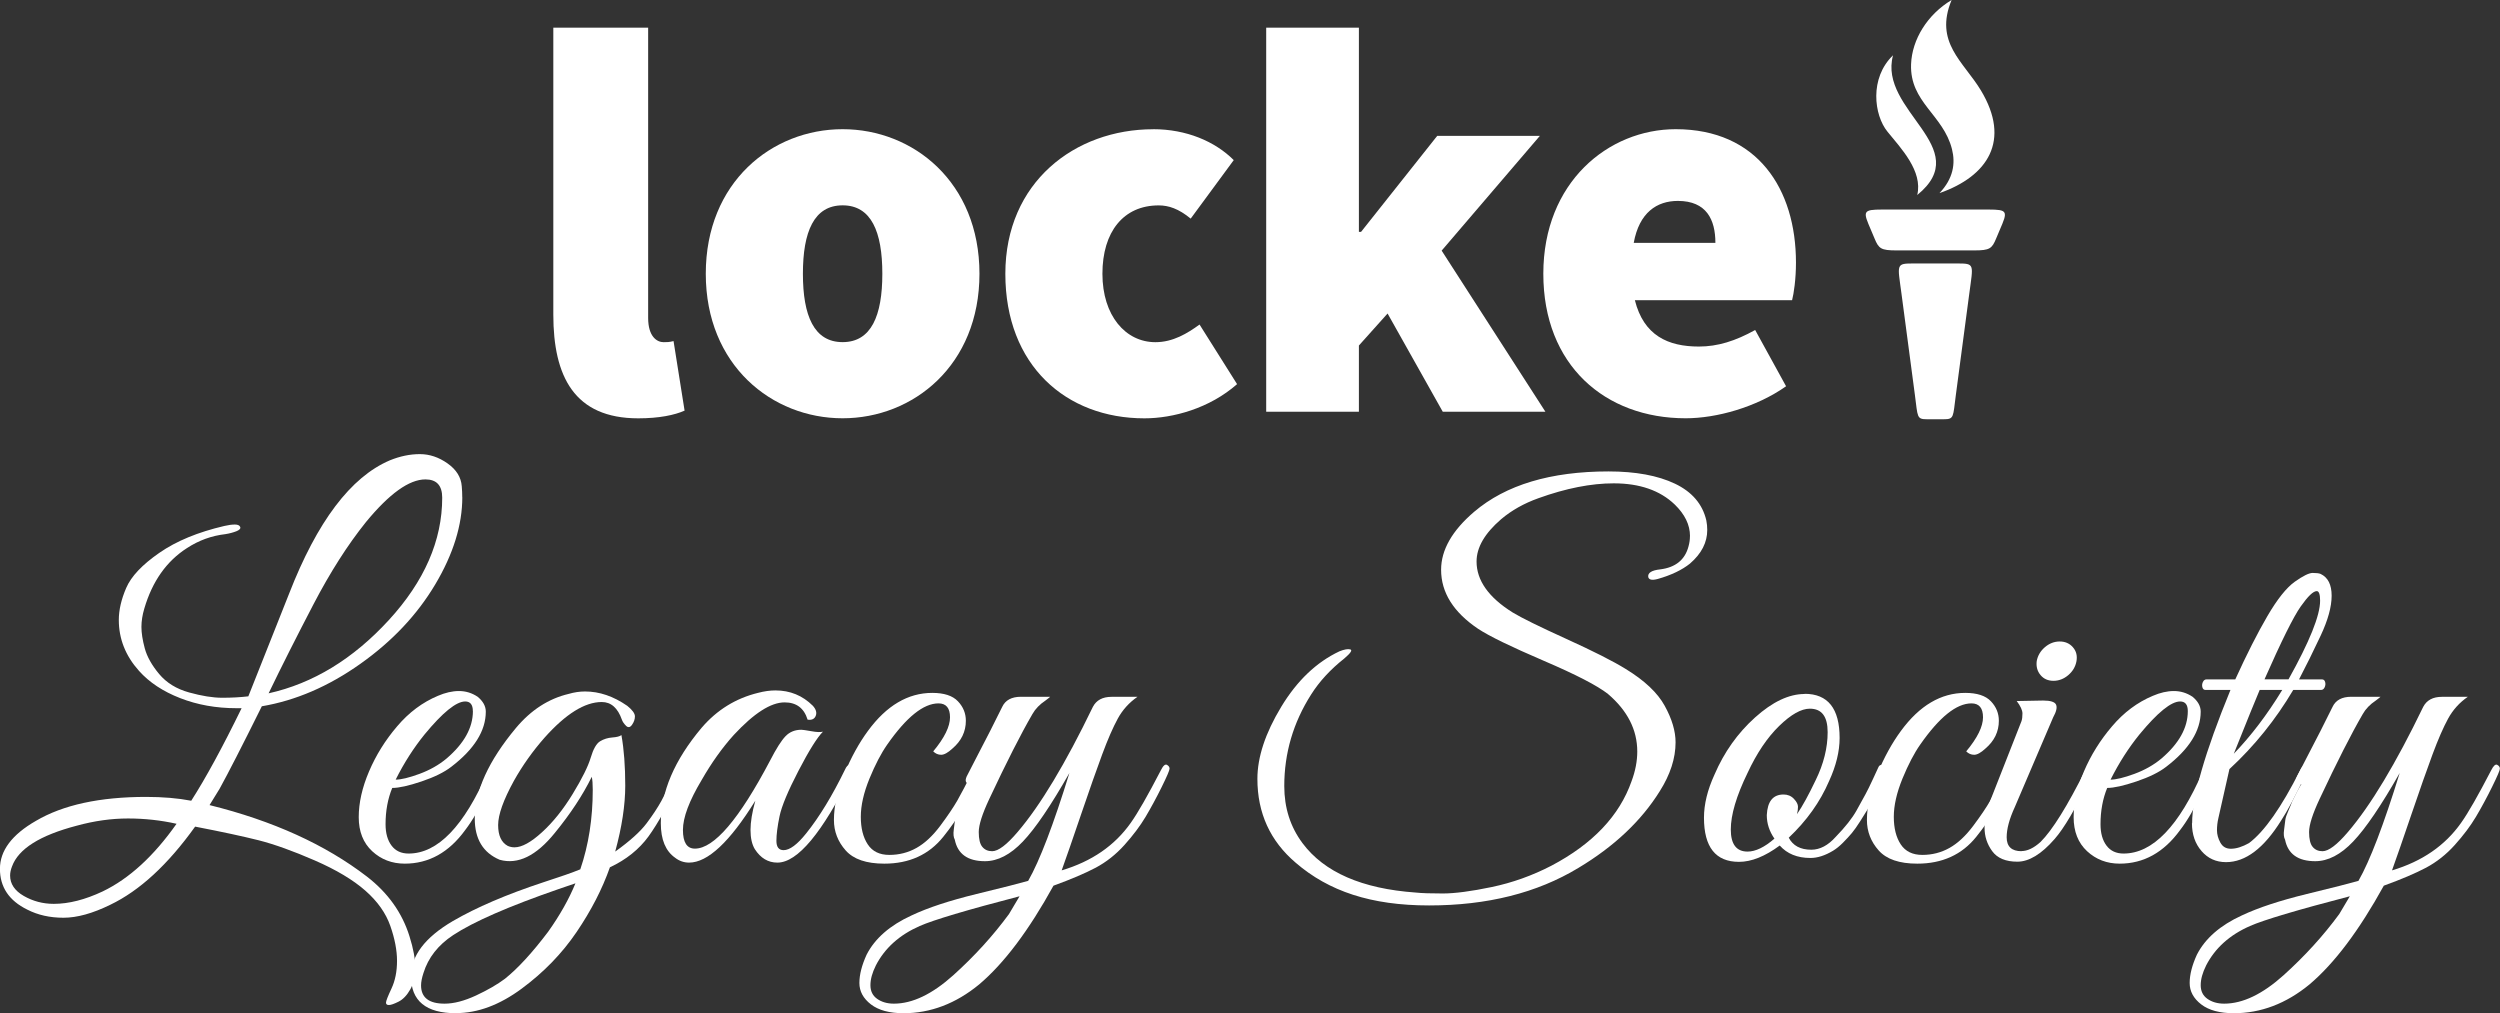
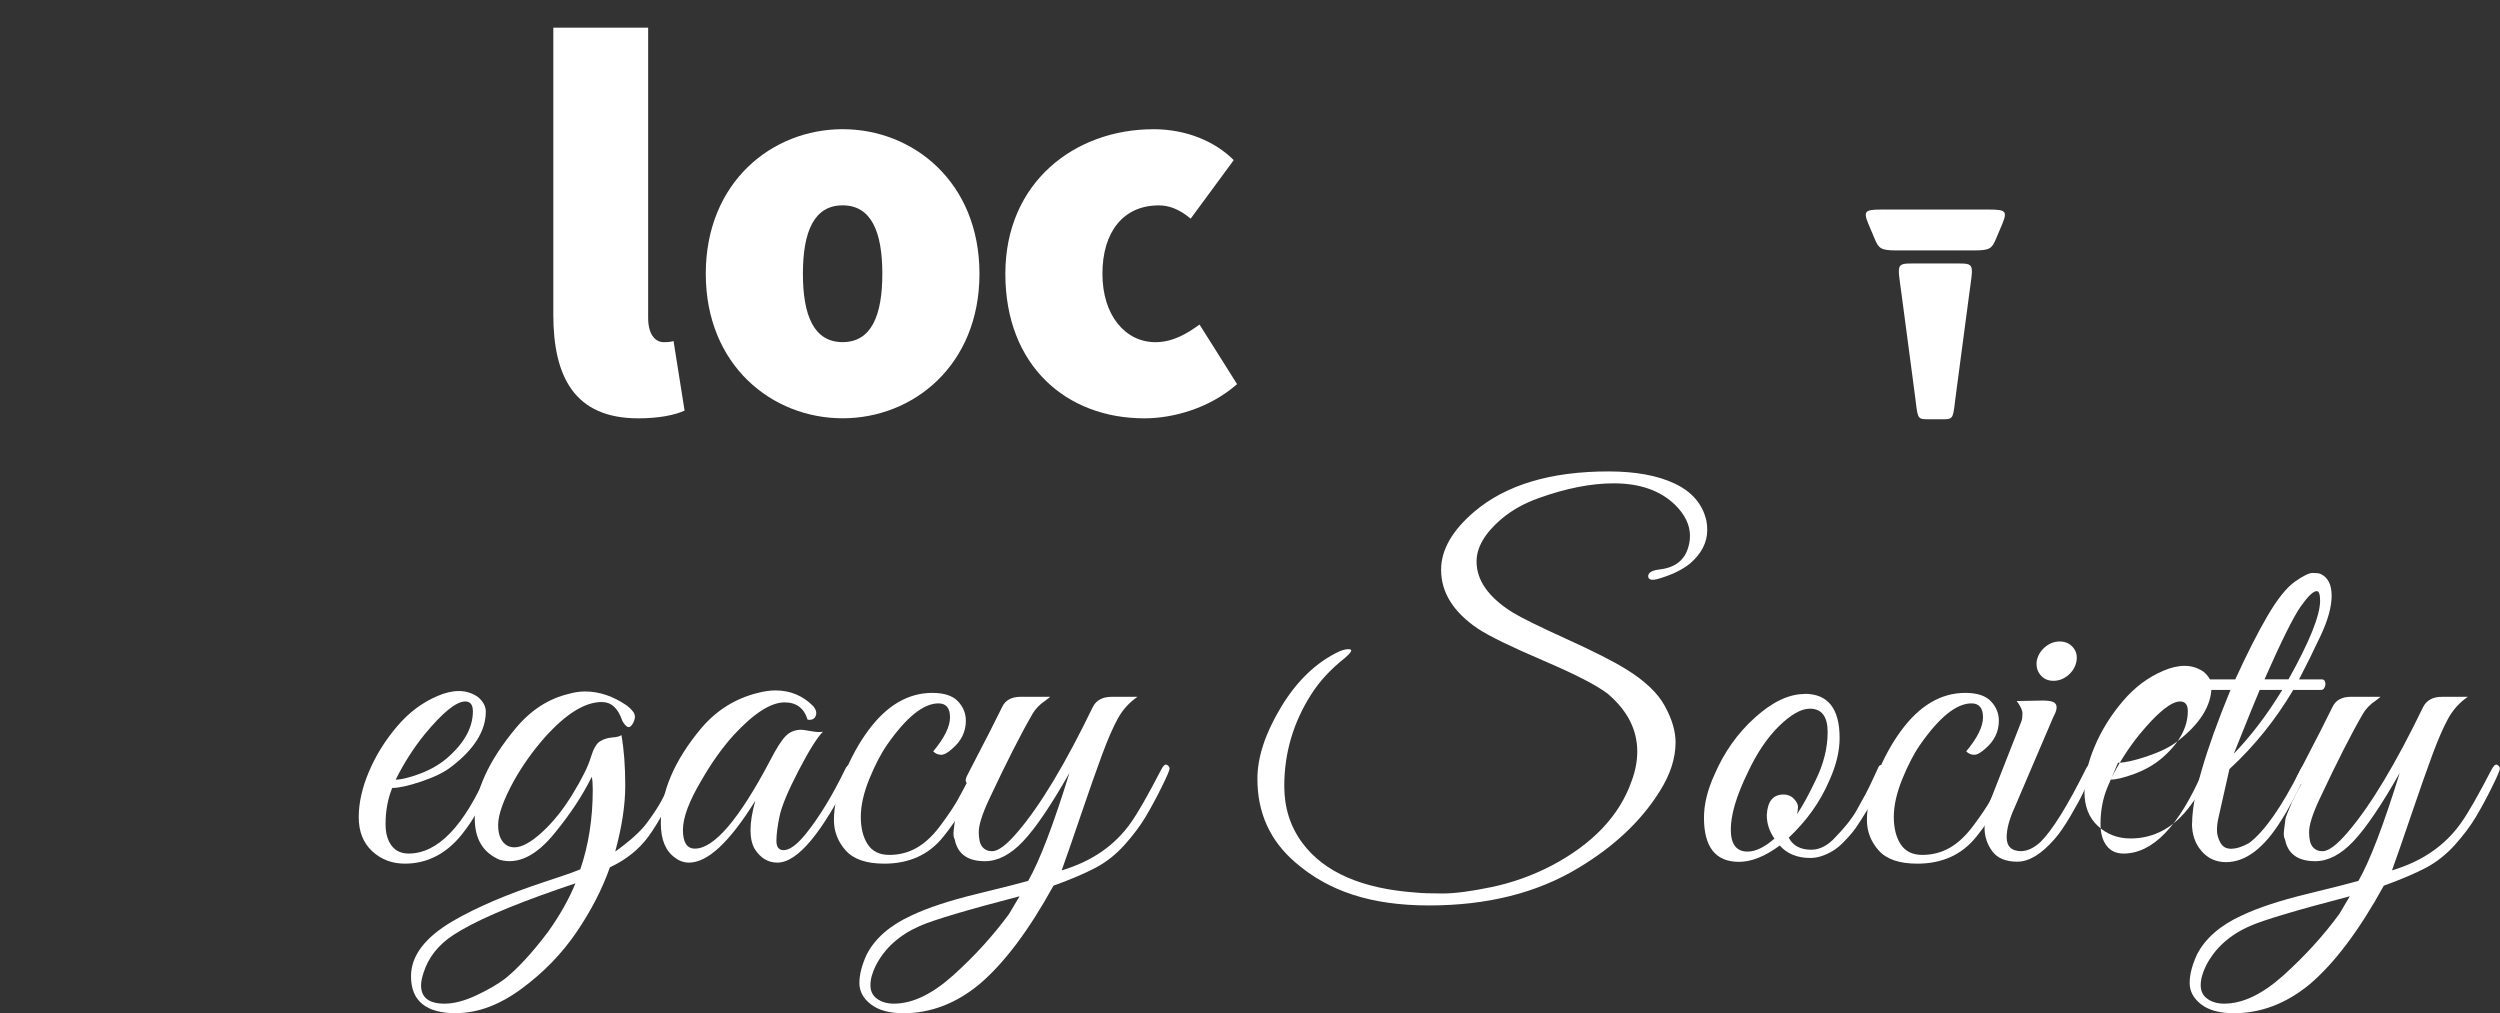
<svg xmlns="http://www.w3.org/2000/svg" id="Layer_2" viewBox="0 0 457.65 185.48">
  <rect x="0" y="0" width="457.65" height="185.48" fill="#333333" stroke="none" />
  <defs>
    <style>.cls-1,.cls-2{fill:#fff;}.cls-2{fill-rule:evenodd;}</style>
  </defs>
  <g id="Layer_1-2">
    <g>
      <path class="cls-2" d="M358.19,48.23h-7.8c-3.38,0-3.03,.06-2.3,5.57,.82,6.16,1.63,12.33,2.45,18.49,.54,4.08,.3,4.46,2.23,4.46h3.04c1.94,0,1.69-.38,2.23-4.46,.82-6.16,1.63-12.33,2.45-18.49,.73-5.51,1.08-5.57-2.3-5.57" />
      <path class="cls-2" d="M365.41,43.67c-.76,1.84-1.17,2.17-4,2.17h-14.25c-2.83,0-3.24-.33-4-2.17-.38-.91-.76-1.8-1.14-2.7-1.15-2.75-.36-2.61,3.99-2.61h16.55c4.34,0,5.13-.14,3.99,2.61-.38,.9-.76,1.79-1.14,2.7" />
-       <path class="cls-2" d="M350.97,35.7c10.7-8.7-7.2-15.41-4.43-25.58-4.35,4.17-3.49,10.94-1.03,13.97,2.51,3.09,6.5,7.24,5.46,11.61m4.08-.35c8.85-3.1,13.1-9.62,7.58-18.79-3.2-5.31-8.6-8.78-5.37-16.56-4.44,2.66-7.25,7.23-7.42,11.75-.26,6.99,5.9,9.24,7.49,15.56,.66,2.62,.24,5.37-2.28,8.03Z" />
    </g>
    <g>
      <path class="cls-1" d="M101.28,5.07h17.37V58.2c0,3.43,1.62,4.44,2.83,4.44,.61,0,1.01,0,1.82-.2l2.02,12.73c-1.82,.81-4.65,1.41-8.48,1.41-11.72,0-15.55-7.68-15.55-18.99V5.07Z" />
      <path class="cls-1" d="M154.25,23.65c12.93,0,25.05,9.7,25.05,26.46s-12.12,26.46-25.05,26.46-25.05-9.7-25.05-26.46,12.12-26.46,25.05-26.46Zm0,38.98c5.25,0,7.27-4.85,7.27-12.52s-2.02-12.52-7.27-12.52-7.27,4.85-7.27,12.52,2.02,12.52,7.27,12.52Z" />
      <path class="cls-1" d="M211.1,23.65c6.06,0,11.31,2.22,14.75,5.66l-7.88,10.71c-2.22-1.82-4.04-2.42-5.86-2.42-6.46,0-10.3,4.85-10.3,12.52s4.24,12.52,9.7,12.52c3.23,0,5.86-1.62,8.08-3.23l6.87,10.91c-5.05,4.44-11.72,6.26-16.97,6.26-14.34,0-25.45-9.7-25.45-26.46s12.73-26.46,27.07-26.46Z" />
-       <path class="cls-1" d="M231.79,5.07h16.97V42.44h.4l13.94-17.57h18.79l-17.98,21.01,18.99,29.49h-18.79l-10.1-17.98-5.25,5.86v12.12h-16.97V5.07Z" />
-       <path class="cls-1" d="M306.75,23.65c14.95,0,22.02,10.91,22.02,24.44,0,3.03-.4,5.66-.71,6.87h-28.78c1.62,6.46,6.06,8.48,11.72,8.48,3.43,0,6.67-1.01,10.3-3.03l5.66,10.3c-5.45,3.84-12.73,5.86-18.38,5.86-14.75,0-26.06-9.7-26.06-26.46s11.92-26.46,24.24-26.46Zm7.27,20.81c0-4.24-1.62-7.68-6.87-7.68-3.84,0-7.07,2.12-8.08,7.68h14.95Z" />
    </g>
    <g>
-       <path class="cls-1" d="M84.63,91.01c0,5.09-1.65,10.42-4.96,15.98-3.31,5.56-7.87,10.4-13.7,14.53-5.82,4.13-11.84,6.72-18.04,7.77-3.57,7.2-6.15,12.23-7.73,15.1l-1.84,2.99c11.59,2.87,21.19,7.23,28.8,13.08,3.86,2.98,6.47,6.64,7.81,10.97,.7,2.22,1.05,4.13,1.05,5.71s-.31,2.91-.92,3.99c-.61,1.08-1.33,1.83-2.15,2.24-.82,.41-1.4,.61-1.76,.61s-.53-.15-.53-.44,.34-1.16,1.01-2.59c.67-1.43,1.01-3.12,1.01-5.05s-.41-4.07-1.23-6.41c-.82-2.34-2.34-4.49-4.57-6.45-2.23-1.96-5.31-3.81-9.26-5.53s-7.37-2.95-10.27-3.69c-2.9-.73-6.77-1.56-11.63-2.5-4.98,6.96-10.16,11.73-15.54,14.31-3.22,1.58-6.07,2.37-8.56,2.37s-4.7-.5-6.63-1.49c-3.34-1.64-5-4.13-5-7.46s2.19-6.26,6.58-8.78c4.97-2.93,11.71-4.39,20.19-4.39,3.04,0,5.79,.23,8.25,.7,2.63-4.1,5.71-9.75,9.22-16.94h-.97c-3.69,0-7.11-.61-10.27-1.84-3.16-1.23-5.68-2.9-7.55-5-2.46-2.75-3.69-5.85-3.69-9.31,0-1.81,.45-3.78,1.36-5.88,.91-2.11,2.93-4.24,6.06-6.41,3.13-2.17,7.1-3.8,11.9-4.92,.76-.18,1.4-.26,1.93-.26s.85,.15,.97,.44c.12,.29-.12,.56-.7,.79-.59,.23-1.26,.41-2.02,.53-2.52,.29-4.86,1.14-7.02,2.55-3.75,2.4-6.35,6.09-7.81,11.06-.35,1.17-.53,2.3-.53,3.38s.2,2.39,.61,3.91c.41,1.52,1.29,3.09,2.63,4.7,1.35,1.61,3.17,2.74,5.49,3.38,2.31,.64,4.33,.97,6.06,.97s3.32-.09,4.78-.26l7.46-18.79c5.15-13.23,11.29-21.36,18.44-24.41,1.87-.76,3.7-1.14,5.49-1.14s3.48,.57,5.09,1.71c1.61,1.14,2.47,2.53,2.59,4.17,.06,.7,.09,1.38,.09,2.02Zm-52.32,59.79c-2.87-.64-5.82-.97-8.87-.97s-6.18,.44-9.39,1.32c-6.73,1.76-10.68,4.24-11.85,7.46-.23,.58-.35,1.14-.35,1.67,0,1.52,.83,2.77,2.5,3.73s3.5,1.45,5.49,1.45c2.75,0,5.74-.76,8.96-2.28,4.86-2.34,9.36-6.47,13.52-12.38Zm48.64-59.7c0-2.22-1.02-3.34-3.07-3.34-2.98,0-6.61,2.61-10.89,7.81-3.34,4.16-6.54,9.17-9.61,15.06s-5.81,11.31-8.21,16.29c8.13-1.81,15.46-6.28,21.99-13.39,6.53-7.11,9.79-14.59,9.79-22.43Z" />
      <path class="cls-1" d="M71.81,144.22c-.82,1.99-1.23,4.21-1.23,6.67,0,1.64,.37,2.94,1.1,3.91,.73,.97,1.77,1.45,3.12,1.45,5.33,0,10.15-5,14.49-15.01,.41-.94,.91-1.35,1.49-1.23,.23,.06,.35,.21,.35,.44s-.66,1.77-1.98,4.61-2.65,5.14-3.99,6.89c-2.98,4.1-6.67,6.15-11.06,6.15-2.34,0-4.33-.76-5.97-2.28-1.64-1.52-2.46-3.6-2.46-6.23s.63-5.43,1.89-8.38c1.26-2.96,2.97-5.71,5.14-8.25,2.16-2.55,4.65-4.4,7.46-5.58,1.35-.58,2.63-.88,3.86-.88s2.37,.35,3.42,1.05c.99,.82,1.49,1.73,1.49,2.72,0,3.51-2.11,6.88-6.32,10.1-1.29,1-3.1,1.89-5.44,2.68-2.34,.79-4.13,1.19-5.35,1.19Zm14.75-14.05c0-1.17-.47-1.76-1.4-1.76-1.64,0-4.13,2.02-7.46,6.06-1.99,2.46-3.75,5.21-5.27,8.25,.99,0,2.44-.35,4.35-1.05,1.9-.7,3.56-1.64,4.96-2.81,3.22-2.75,4.83-5.65,4.83-8.69Z" />
      <path class="cls-1" d="M83.49,185.48c-5.5,0-8.25-2.25-8.25-6.76,0-3.75,2.55-7.11,7.64-10.1,4.33-2.52,9.86-4.89,16.59-7.11,3.1-1,5.35-1.79,6.76-2.37,1.52-4.45,2.28-9.31,2.28-14.57,0-1.05-.06-1.84-.18-2.37-1.64,3.34-3.89,6.76-6.76,10.27-3.4,4.21-6.76,5.85-10.1,4.92-3.04-1.29-4.56-3.8-4.56-7.55,0-5.03,2.52-10.56,7.55-16.59,2.75-3.28,5.97-5.36,9.66-6.23,.99-.29,1.99-.44,2.98-.44,2.63,0,5.21,.88,7.73,2.63,.94,.76,1.4,1.4,1.4,1.93s-.18,1.04-.53,1.54c-.35,.5-.72,.56-1.1,.18-.38-.38-.63-.75-.75-1.1-.76-2.17-1.99-3.25-3.69-3.25-3.1,0-6.58,2.17-10.45,6.5-2.17,2.46-4.04,5.09-5.62,7.9-1.93,3.51-2.9,6.22-2.9,8.12s.58,3.18,1.76,3.82c.41,.18,.82,.26,1.23,.26,1.35,0,3.03-.92,5.05-2.77,2.02-1.84,3.89-4.18,5.62-7.02,1.73-2.84,2.82-5.05,3.29-6.63,.47-1.58,1.04-2.58,1.71-2.99,.67-.41,1.42-.64,2.24-.7,.82-.06,1.37-.2,1.67-.44,.47,2.63,.7,5.72,.7,9.26s-.61,7.57-1.84,12.07c2.69-1.93,4.61-3.66,5.75-5.18,1.14-1.52,2.05-2.9,2.72-4.13,.67-1.23,1.27-2.44,1.8-3.64,.53-1.2,.88-1.98,1.05-2.33s.47-.57,.88-.66c.41-.09,.61,.1,.61,.57,0,.29-.09,.64-.26,1.05-2.58,5.33-4.73,9.17-6.45,11.54-1.73,2.37-4.08,4.26-7.07,5.66-1.4,3.98-3.44,7.93-6.1,11.85-2.66,3.92-6.01,7.38-10.05,10.36-4.04,2.99-8.05,4.48-12.03,4.48Zm-6.41-5.09c0,2.22,1.44,3.34,4.3,3.34,1.7,0,3.61-.5,5.75-1.49,2.14-1,3.91-2.02,5.31-3.07,2.4-1.93,5.03-4.8,7.9-8.6,2.16-3.04,3.83-6,5-8.87l-3.07,1.05c-9.13,3.16-15.57,5.97-19.31,8.43-2.75,1.81-4.57,4.13-5.44,6.94-.29,.88-.44,1.64-.44,2.28Z" />
      <path class="cls-1" d="M146.17,141.1c-1.93,3.72-3.09,6.5-3.47,8.34-.38,1.84-.57,3.34-.57,4.48s.44,1.71,1.32,1.71c1.11,0,2.49-1.02,4.13-3.07,2.4-2.99,4.77-6.88,7.11-11.68,.23-.53,.5-.82,.79-.88,.47-.17,.7,0,.7,.53,0,.29-.09,.64-.26,1.05-5.39,10.89-9.92,16.33-13.61,16.33-1.7,0-3.07-.82-4.13-2.46-.53-.88-.79-2.05-.79-3.51s.29-3.25,.88-5.36c-4.68,7.55-8.72,11.33-12.12,11.33-.94,0-1.79-.29-2.55-.88-1.76-1.23-2.63-3.34-2.63-6.32,0-5.74,2.49-11.56,7.46-17.47,2.81-3.28,6.26-5.41,10.36-6.41,1.11-.29,2.16-.44,3.16-.44,2.69,0,4.97,.94,6.85,2.81,.58,.64,.76,1.26,.53,1.84-.23,.58-.73,.82-1.49,.7-.65-2.11-2.05-3.16-4.21-3.16-2.52,0-5.62,1.99-9.31,5.97-2.11,2.34-4.07,5.09-5.88,8.25-2.28,3.81-3.42,6.85-3.42,9.13s.73,3.42,2.19,3.42c3.51,0,8.11-5.38,13.78-16.15,1.11-2.16,2.05-3.64,2.81-4.43,.76-.79,1.73-1.18,2.9-1.18,.23,0,.83,.09,1.8,.26,.97,.18,1.68,.21,2.15,.09-1.05,1.05-2.55,3.44-4.48,7.16Z" />
      <path class="cls-1" d="M170.84,137.54c2.05-2.46,3.07-4.54,3.07-6.23s-.7-2.55-2.11-2.55c-2.75,0-5.88,2.52-9.39,7.55-1.11,1.58-2.19,3.66-3.25,6.23-1.05,2.58-1.58,4.9-1.58,6.98s.42,3.76,1.27,5.05c.85,1.29,2.16,1.93,3.95,1.93s3.44-.42,4.96-1.27c1.52-.85,2.97-2.2,4.35-4.04,1.37-1.84,2.41-3.38,3.12-4.61,.7-1.23,1.67-3.07,2.9-5.53,.41-.82,.76-1.16,1.05-1.01,.29,.15,.44,.35,.44,.62s-.4,1.23-1.19,2.9-1.58,3.24-2.37,4.7c-.79,1.46-1.92,3.1-3.38,4.92-2.63,3.28-6.23,4.92-10.8,4.92-3.28,0-5.63-.8-7.07-2.42-1.43-1.61-2.15-3.47-2.15-5.57,0-2.58,.63-5.38,1.89-8.43,1.26-3.04,2.71-5.68,4.35-7.9,3.39-4.62,7.32-6.94,11.76-6.94,2.16,0,3.73,.51,4.7,1.54,.97,1.02,1.45,2.21,1.45,3.56,0,1.99-.82,3.69-2.46,5.09-.82,.76-1.51,1.14-2.06,1.14s-1.04-.21-1.45-.62Z" />
      <path class="cls-1" d="M165.4,185.48c-2.57,0-4.56-.54-5.97-1.62-1.4-1.08-2.11-2.39-2.11-3.91s.44-3.25,1.32-5.18c1.52-2.98,4.27-5.38,8.25-7.2,2.98-1.41,6.94-2.71,11.85-3.91,4.92-1.2,8.08-2,9.48-2.41,2.11-3.69,4.62-10.27,7.55-19.75-3.4,5.97-6.23,10.15-8.52,12.55-2.28,2.4-4.6,3.6-6.94,3.6-3.16,0-5-1.32-5.53-3.95-.23-.41-.29-1.02-.18-1.84,.12-.82,.19-1.41,.22-1.76,.03-.35,.22-.92,.57-1.71,.35-.79,.58-1.36,.7-1.71,.64-1.35,1.2-2.4,1.67-3.16-.94,0-1.2-.47-.79-1.4l1.58-3.07c1.99-3.8,3.63-7.02,4.92-9.66,.58-1.23,1.73-1.84,3.42-1.84h5.36c-.12,.12-.41,.35-.88,.7-1.05,.7-1.84,1.52-2.37,2.46-2.11,3.63-4.74,8.81-7.9,15.54-1.29,2.75-1.93,4.77-1.93,6.06s.22,2.2,.66,2.72c.44,.53,1.04,.79,1.8,.79,1.11,0,2.66-1.17,4.65-3.51,4.16-4.86,8.75-12.5,13.78-22.91,.64-1.23,1.78-1.84,3.42-1.84h4.74c-1.52,1.05-2.72,2.38-3.6,3.99-.88,1.61-1.83,3.79-2.85,6.54-1.02,2.75-2.31,6.41-3.86,10.97-1.55,4.57-2.74,7.99-3.56,10.27,5.5-1.64,9.71-4.54,12.64-8.69,1.29-1.81,3.13-5.03,5.53-9.66,.41-.82,.77-1.14,1.1-.97,.32,.18,.48,.41,.48,.7s-.48,1.42-1.45,3.38c-.97,1.96-1.95,3.77-2.94,5.44-1,1.67-2.28,3.38-3.86,5.14-1.58,1.76-3.34,3.14-5.27,4.17-1.93,1.02-4.51,2.12-7.73,3.29-4.51,8.19-9.04,14.22-13.61,18.08-4.27,3.51-8.9,5.27-13.87,5.27Zm-5.09-8.69c-.64,1.29-.97,2.47-.97,3.56s.41,1.92,1.23,2.5c.82,.58,1.84,.88,3.07,.88,3.4,0,7.02-1.74,10.89-5.22,3.86-3.48,7.26-7.21,10.18-11.19l1.93-3.25c-9.66,2.52-15.74,4.33-18.26,5.44-3.74,1.64-6.44,4.07-8.08,7.29Z" />
      <path class="cls-1" d="M309.37,98.13c0-2.05-.94-3.98-2.81-5.79-2.69-2.57-6.41-3.86-11.15-3.86-4.16,0-8.75,.91-13.78,2.72-2.63,.94-4.92,2.22-6.85,3.86-2.99,2.58-4.48,5.15-4.48,7.73,0,3.45,2.19,6.56,6.58,9.31,1.64,1,4.93,2.62,9.88,4.87,4.95,2.25,8.56,4.08,10.84,5.49,3.45,2.11,5.84,4.36,7.15,6.76,1.32,2.4,1.98,4.62,1.98,6.67,0,2.93-.97,5.91-2.9,8.96-3.39,5.44-8.37,10.13-14.92,14.05-7.55,4.56-16.65,6.85-27.3,6.85s-18.38-2.61-24.41-7.81c-4.68-3.98-7.02-9.1-7.02-15.36,0-3.98,1.45-8.37,4.35-13.17,2.9-4.8,6.45-8.19,10.67-10.18,.88-.35,1.54-.47,1.98-.35,.44,.12,.07,.67-1.1,1.67-2.52,1.99-4.54,4.18-6.06,6.58-3.28,5.15-4.92,10.74-4.92,16.77,0,3.98,1.11,7.46,3.34,10.45,3.98,5.33,10.89,8.34,20.72,9.04,1.11,.12,2.77,.17,4.96,.17s5.18-.39,8.96-1.18c3.77-.79,7.42-2.09,10.93-3.91,7.55-3.98,12.44-9.13,14.66-15.45,.7-1.87,1.05-3.69,1.05-5.44,0-3.98-1.79-7.49-5.36-10.54-1.93-1.52-5.87-3.56-11.81-6.1-5.94-2.55-9.94-4.49-11.98-5.84-4.51-3.04-6.76-6.64-6.76-10.8,0-3.63,2.02-7.17,6.06-10.62,5.79-4.92,13.99-7.38,24.58-7.38,4.97,0,9.03,.75,12.16,2.24,3.13,1.49,5.05,3.73,5.75,6.72,.12,.59,.17,1.17,.17,1.76,0,2.28-1.05,4.33-3.16,6.15-1.46,1.17-3.42,2.11-5.88,2.81-1.05,.29-1.64,.17-1.76-.35-.12-.76,.61-1.23,2.19-1.4,2.81-.35,4.54-1.76,5.18-4.21,.18-.64,.26-1.26,.26-1.84Z" />
      <path class="cls-1" d="M330.35,127.01c4.27,0,6.41,2.69,6.41,8.08,0,2.46-.64,5.09-1.93,7.9-1.64,3.81-4.1,7.26-7.38,10.36,.76,1.46,2.14,2.2,4.13,2.2,1.58,0,3.07-.79,4.48-2.37,1.76-1.81,3.01-3.41,3.78-4.78,.76-1.38,1.32-2.38,1.67-3.03,.35-.64,.8-1.56,1.36-2.77,.56-1.2,.89-1.93,1.01-2.19s.32-.4,.62-.4c.58-.06,.88,.15,.88,.62,0,.17-.06,.38-.18,.61l-.53,1.23c-.35,.82-.61,1.4-.79,1.76-.17,.35-.48,.98-.92,1.89-.44,.91-.82,1.62-1.14,2.15-.32,.53-.76,1.23-1.32,2.11-.56,.88-1.05,1.58-1.49,2.11-.44,.53-.98,1.11-1.62,1.76s-1.26,1.14-1.84,1.49c-1.46,.88-2.84,1.32-4.13,1.32-2.4,0-4.27-.76-5.62-2.28-2.69,1.99-5.18,2.99-7.46,2.99-4.27,0-6.41-2.69-6.41-8.08,0-2.46,.64-5.09,1.93-7.9,1.76-4.1,4.23-7.58,7.42-10.45,3.19-2.87,6.22-4.3,9.09-4.3Zm.97,2.72c-1.58,0-3.45,1.05-5.62,3.16-2.17,2.11-4.1,4.97-5.79,8.6-2.05,4.21-3.07,7.67-3.07,10.36s1.02,4.04,3.07,4.04c1.46,0,3.1-.79,4.92-2.37-.94-1.35-1.4-2.78-1.4-4.3,.12-2.52,1.14-3.78,3.07-3.78,.76,0,1.39,.26,1.89,.79,.5,.53,.75,1.01,.75,1.45s-.06,.89-.18,1.36c1-1.46,2.14-3.54,3.42-6.23,1.46-2.98,2.19-5.91,2.19-8.78s-1.08-4.3-3.25-4.3Z" />
      <path class="cls-1" d="M359.94,137.54c2.05-2.46,3.07-4.54,3.07-6.23s-.7-2.55-2.11-2.55c-2.75,0-5.88,2.52-9.39,7.55-1.11,1.58-2.19,3.66-3.25,6.23-1.05,2.58-1.58,4.9-1.58,6.98s.42,3.76,1.27,5.05c.85,1.29,2.17,1.93,3.95,1.93s3.44-.42,4.96-1.27c1.52-.85,2.97-2.2,4.35-4.04,1.38-1.84,2.41-3.38,3.12-4.61,.7-1.23,1.67-3.07,2.9-5.53,.41-.82,.76-1.16,1.05-1.01,.29,.15,.44,.35,.44,.62s-.4,1.23-1.19,2.9-1.58,3.24-2.37,4.7c-.79,1.46-1.92,3.1-3.38,4.92-2.63,3.28-6.23,4.92-10.8,4.92-3.28,0-5.63-.8-7.07-2.42-1.43-1.61-2.15-3.47-2.15-5.57,0-2.58,.63-5.38,1.89-8.43,1.26-3.04,2.71-5.68,4.35-7.9,3.39-4.62,7.32-6.94,11.76-6.94,2.16,0,3.73,.51,4.7,1.54,.97,1.02,1.45,2.21,1.45,3.56,0,1.99-.82,3.69-2.46,5.09-.82,.76-1.51,1.14-2.06,1.14s-1.04-.21-1.45-.62Z" />
      <path class="cls-1" d="M370.03,155.8c1.11,0,2.28-.56,3.51-1.67,2.17-2.16,4.92-6.58,8.25-13.26,.41-.88,.82-1.14,1.23-.79,.12,.12,.18,.31,.18,.57s-.23,.91-.7,1.93c-.47,1.03-.89,1.95-1.27,2.77-.38,.82-1.11,2.15-2.19,4-1.08,1.84-2.06,3.26-2.94,4.26-2.4,2.75-4.67,4.13-6.8,4.13s-3.67-.64-4.61-1.93c-.94-1.29-1.4-2.72-1.4-4.3s.38-3.31,1.14-5.18l5.62-14.31c.12-.35,.18-.82,.18-1.41s-.35-1.35-1.05-2.28l4.83-.09c1.35,0,2.14,.25,2.37,.75,.23,.5,.06,1.27-.53,2.33l-7.02,16.42c-1,2.17-1.49,4.01-1.49,5.53,0,1.7,.91,2.55,2.72,2.55Zm8.6-32.22c-.82,.7-1.73,1.05-2.72,1.05s-1.79-.35-2.37-1.05c-.59-.7-.82-1.55-.7-2.55,.18-.99,.67-1.84,1.49-2.55,.82-.7,1.73-1.05,2.72-1.05s1.8,.35,2.41,1.05c.62,.7,.83,1.55,.66,2.55-.18,1-.67,1.84-1.49,2.55Z" />
-       <path class="cls-1" d="M385.75,144.22c-.82,1.99-1.23,4.21-1.23,6.67,0,1.64,.37,2.94,1.1,3.91,.73,.97,1.77,1.45,3.12,1.45,5.33,0,10.15-5,14.49-15.01,.41-.94,.91-1.35,1.49-1.23,.23,.06,.35,.21,.35,.44s-.66,1.77-1.98,4.61c-1.32,2.84-2.65,5.14-4,6.89-2.98,4.1-6.67,6.15-11.06,6.15-2.34,0-4.33-.76-5.97-2.28-1.64-1.52-2.46-3.6-2.46-6.23s.63-5.43,1.89-8.38c1.26-2.96,2.97-5.71,5.14-8.25,2.16-2.55,4.65-4.4,7.46-5.58,1.35-.58,2.63-.88,3.86-.88s2.37,.35,3.42,1.05c.99,.82,1.49,1.73,1.49,2.72,0,3.51-2.11,6.88-6.32,10.1-1.29,1-3.1,1.89-5.44,2.68-2.34,.79-4.13,1.19-5.36,1.19Zm14.75-14.05c0-1.17-.47-1.76-1.41-1.76-1.64,0-4.13,2.02-7.46,6.06-1.99,2.46-3.75,5.21-5.27,8.25,.99,0,2.44-.35,4.35-1.05,1.9-.7,3.56-1.64,4.96-2.81,3.22-2.75,4.83-5.65,4.83-8.69Z" />
+       <path class="cls-1" d="M385.75,144.22c-.82,1.99-1.23,4.21-1.23,6.67,0,1.64,.37,2.94,1.1,3.91,.73,.97,1.77,1.45,3.12,1.45,5.33,0,10.15-5,14.49-15.01,.41-.94,.91-1.35,1.49-1.23,.23,.06,.35,.21,.35,.44c-1.32,2.84-2.65,5.14-4,6.89-2.98,4.1-6.67,6.15-11.06,6.15-2.34,0-4.33-.76-5.97-2.28-1.64-1.52-2.46-3.6-2.46-6.23s.63-5.43,1.89-8.38c1.26-2.96,2.97-5.71,5.14-8.25,2.16-2.55,4.65-4.4,7.46-5.58,1.35-.58,2.63-.88,3.86-.88s2.37,.35,3.42,1.05c.99,.82,1.49,1.73,1.49,2.72,0,3.51-2.11,6.88-6.32,10.1-1.29,1-3.1,1.89-5.44,2.68-2.34,.79-4.13,1.19-5.36,1.19Zm14.75-14.05c0-1.17-.47-1.76-1.41-1.76-1.64,0-4.13,2.02-7.46,6.06-1.99,2.46-3.75,5.21-5.27,8.25,.99,0,2.44-.35,4.35-1.05,1.9-.7,3.56-1.64,4.96-2.81,3.22-2.75,4.83-5.65,4.83-8.69Z" />
      <path class="cls-1" d="M401.29,150.71c0-4.86,2.34-12.99,7.02-24.41h-4.57c-.29,0-.48-.16-.57-.48-.09-.32-.06-.64,.09-.97,.15-.32,.37-.48,.66-.48h5.27c2.11-4.62,4.07-8.49,5.88-11.59,1.81-3.1,3.48-5.19,5-6.28,1.52-1.08,2.62-1.62,3.29-1.62s1.16,.06,1.45,.18c1.35,.64,2.02,1.97,2.02,3.99s-.67,4.46-2.02,7.33c-1.35,2.87-2.66,5.53-3.95,7.99h4.21c.29,0,.48,.16,.57,.48,.09,.32,.06,.64-.09,.97-.15,.32-.37,.48-.66,.48h-5.09c-3.22,5.44-7.11,10.27-11.68,14.49l-2.02,8.96c-.18,.76-.26,1.51-.26,2.24s.2,1.48,.61,2.24c.41,.76,1.05,1.14,1.93,1.14,.99,0,2.11-.35,3.34-1.05,2.81-2.11,5.91-6.53,9.31-13.26,.23-.53,.51-.85,.83-.97,.32-.12,.51-.04,.57,.22,.06,.26-.03,.69-.26,1.27-1.93,4.04-3.45,6.91-4.57,8.6-3.16,5.09-6.53,7.64-10.1,7.64-1.82,0-3.31-.67-4.48-2.02-1.17-1.35-1.76-3.04-1.76-5.09Zm16.5-24.41h-4.13c-.7,1.64-2.28,5.53-4.74,11.68,3.16-3.28,6.12-7.17,8.87-11.68Zm1.14-1.93c3.86-6.91,5.79-11.71,5.79-14.4,0-1.17-.21-1.76-.61-1.76-.65,0-1.62,.94-2.94,2.81-1.32,1.87-3.53,6.32-6.63,13.34h4.39Z" />
      <path class="cls-1" d="M408.92,185.48c-2.57,0-4.57-.54-5.97-1.62-1.4-1.08-2.11-2.39-2.11-3.91s.44-3.25,1.32-5.18c1.52-2.98,4.27-5.38,8.25-7.2,2.99-1.41,6.94-2.71,11.85-3.91,4.92-1.2,8.08-2,9.48-2.41,2.11-3.69,4.62-10.27,7.55-19.75-3.39,5.97-6.23,10.15-8.52,12.55-2.28,2.4-4.6,3.6-6.94,3.6-3.16,0-5-1.32-5.53-3.95-.23-.41-.29-1.02-.17-1.84,.12-.82,.19-1.41,.22-1.76,.03-.35,.22-.92,.57-1.71,.35-.79,.58-1.36,.7-1.71,.64-1.35,1.2-2.4,1.67-3.16-.94,0-1.2-.47-.79-1.4l1.58-3.07c1.99-3.8,3.63-7.02,4.92-9.66,.58-1.23,1.73-1.84,3.42-1.84h5.36c-.12,.12-.41,.35-.88,.7-1.05,.7-1.84,1.52-2.37,2.46-2.11,3.63-4.74,8.81-7.9,15.54-1.29,2.75-1.93,4.77-1.93,6.06s.22,2.2,.66,2.72c.44,.53,1.04,.79,1.8,.79,1.11,0,2.66-1.17,4.65-3.51,4.16-4.86,8.75-12.5,13.78-22.91,.64-1.23,1.79-1.84,3.42-1.84h4.74c-1.52,1.05-2.72,2.38-3.6,3.99-.88,1.61-1.83,3.79-2.85,6.54-1.02,2.75-2.31,6.41-3.86,10.97-1.55,4.57-2.74,7.99-3.56,10.27,5.5-1.64,9.71-4.54,12.64-8.69,1.29-1.81,3.13-5.03,5.53-9.66,.41-.82,.78-1.14,1.1-.97,.32,.18,.48,.41,.48,.7s-.48,1.42-1.45,3.38-1.95,3.77-2.94,5.44c-1,1.67-2.28,3.38-3.86,5.14-1.58,1.76-3.34,3.14-5.27,4.17-1.93,1.02-4.51,2.12-7.73,3.29-4.51,8.19-9.04,14.22-13.61,18.08-4.27,3.51-8.9,5.27-13.87,5.27Zm-5.09-8.69c-.64,1.29-.97,2.47-.97,3.56s.41,1.92,1.23,2.5c.82,.58,1.84,.88,3.07,.88,3.4,0,7.02-1.74,10.89-5.22,3.86-3.48,7.26-7.21,10.18-11.19l1.93-3.25c-9.66,2.52-15.74,4.33-18.26,5.44-3.75,1.64-6.44,4.07-8.08,7.29Z" />
    </g>
  </g>
</svg>